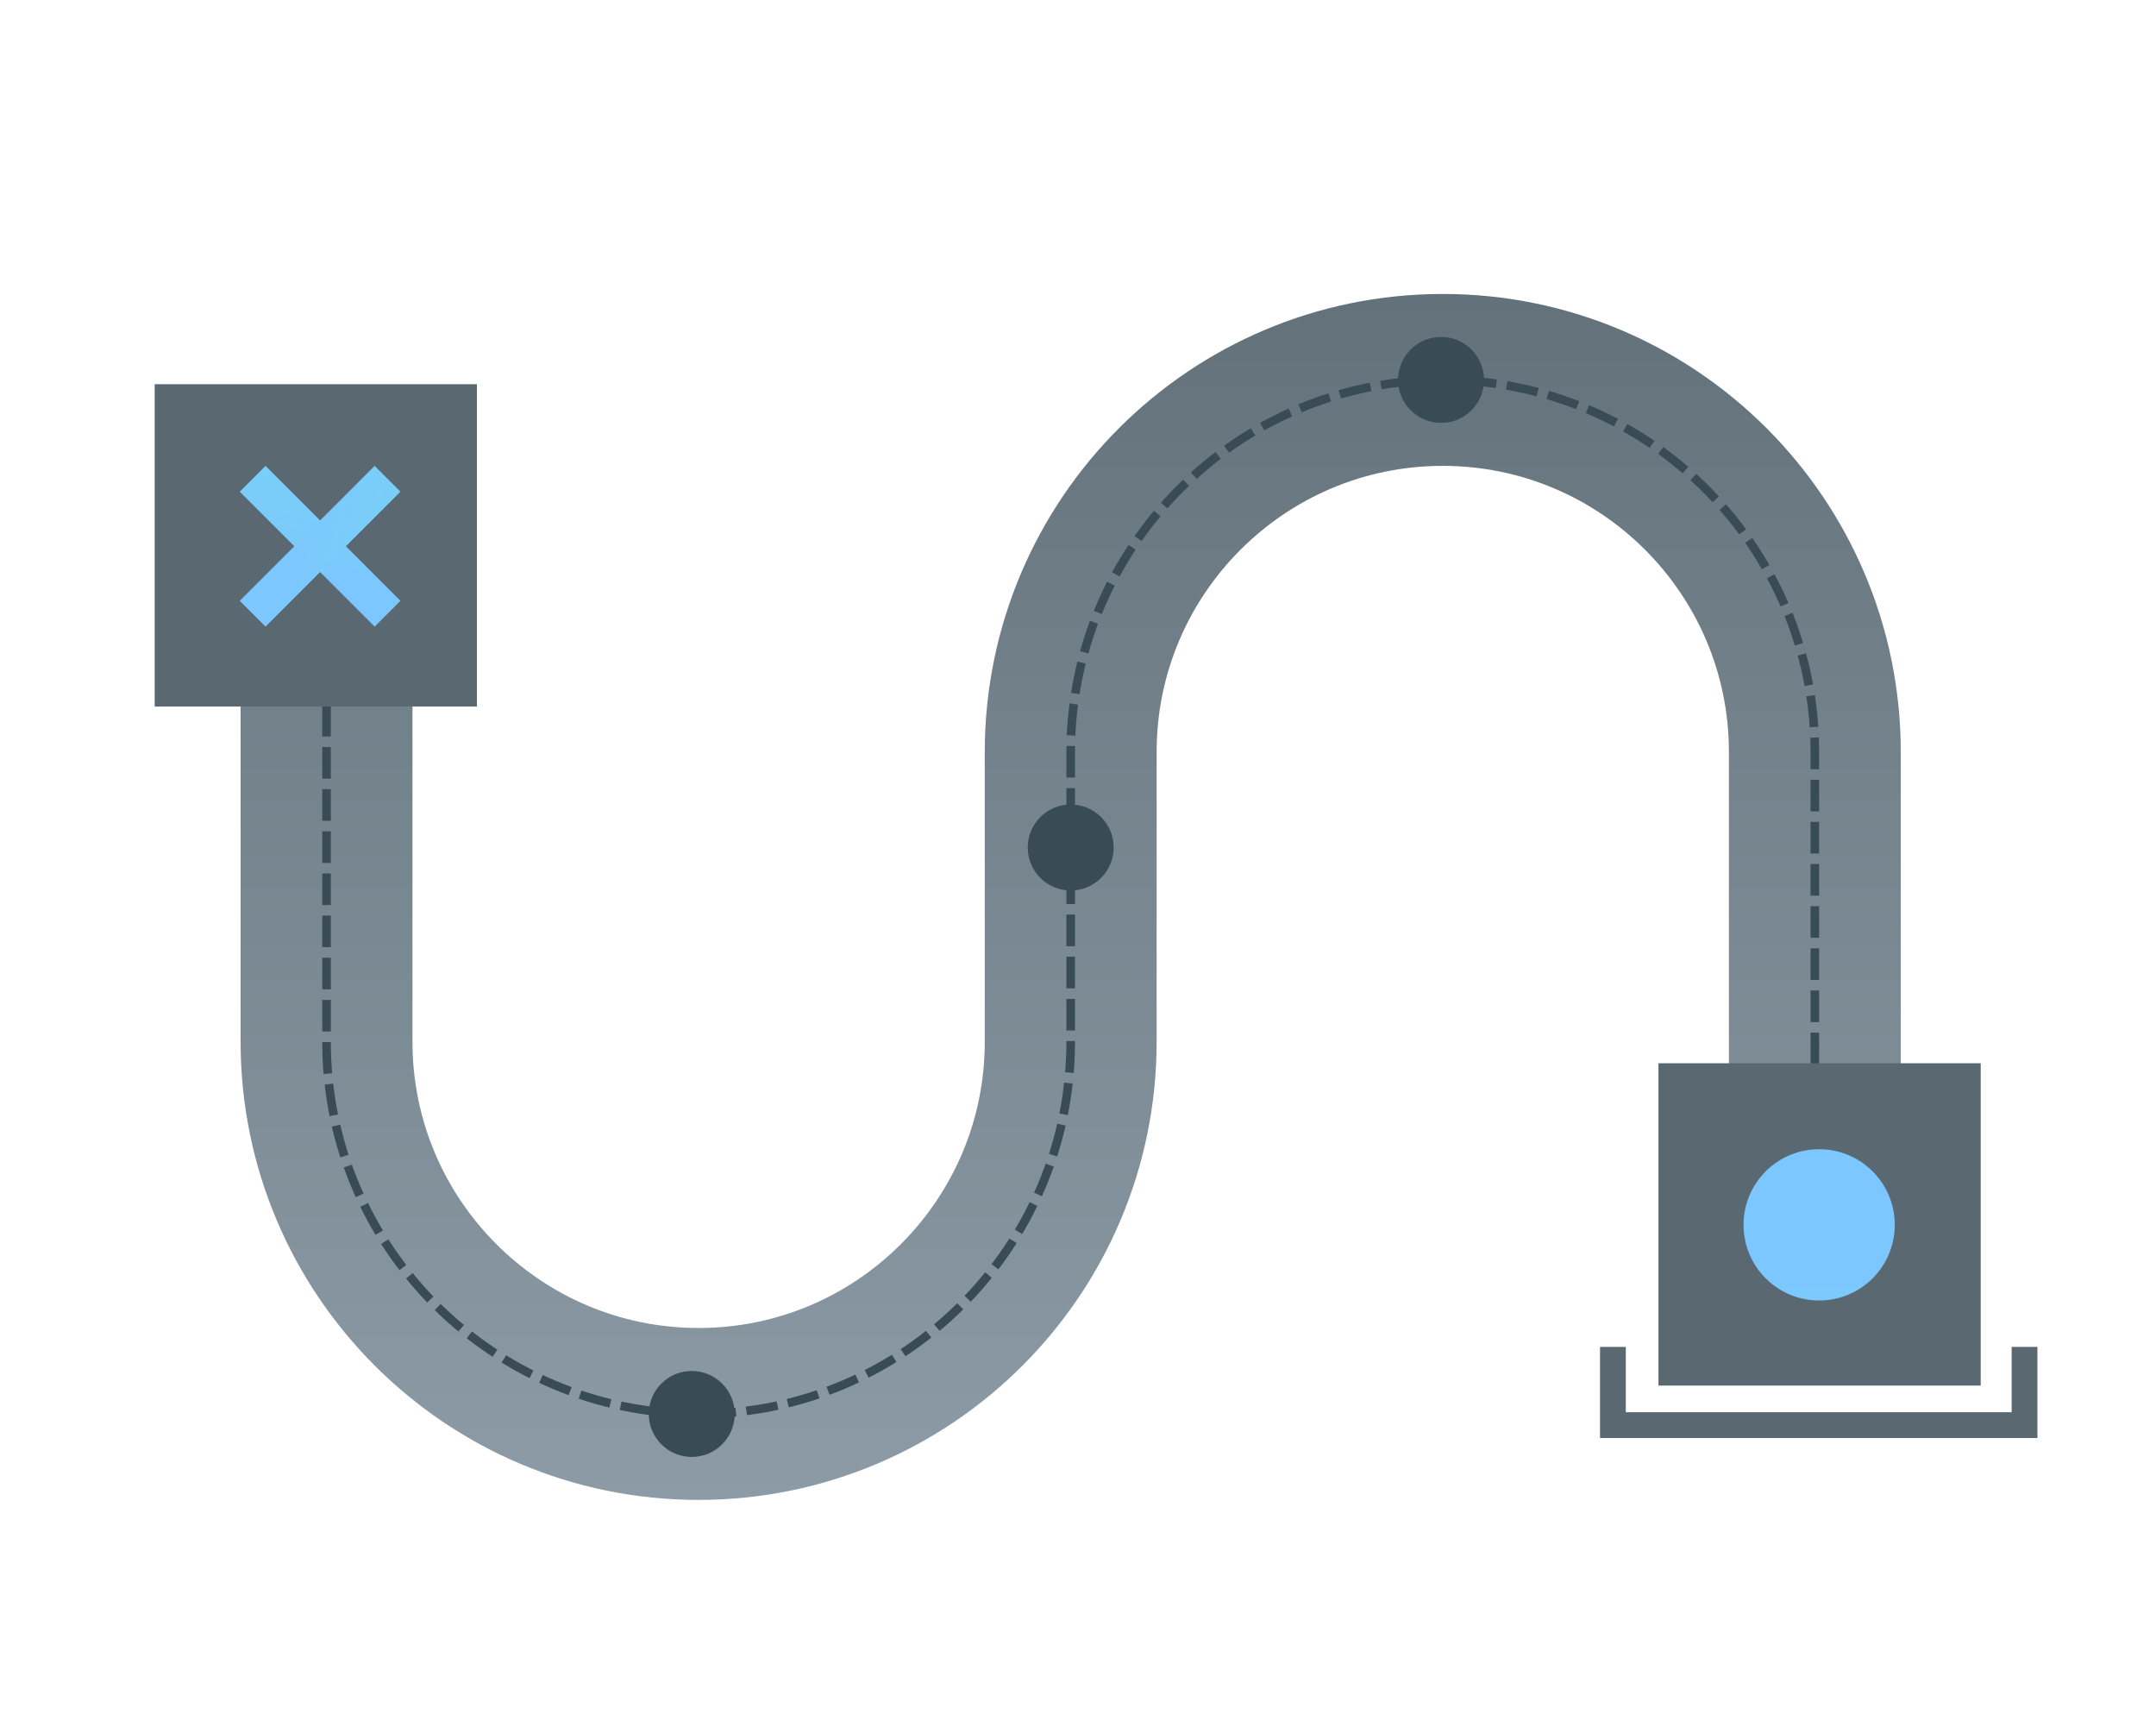
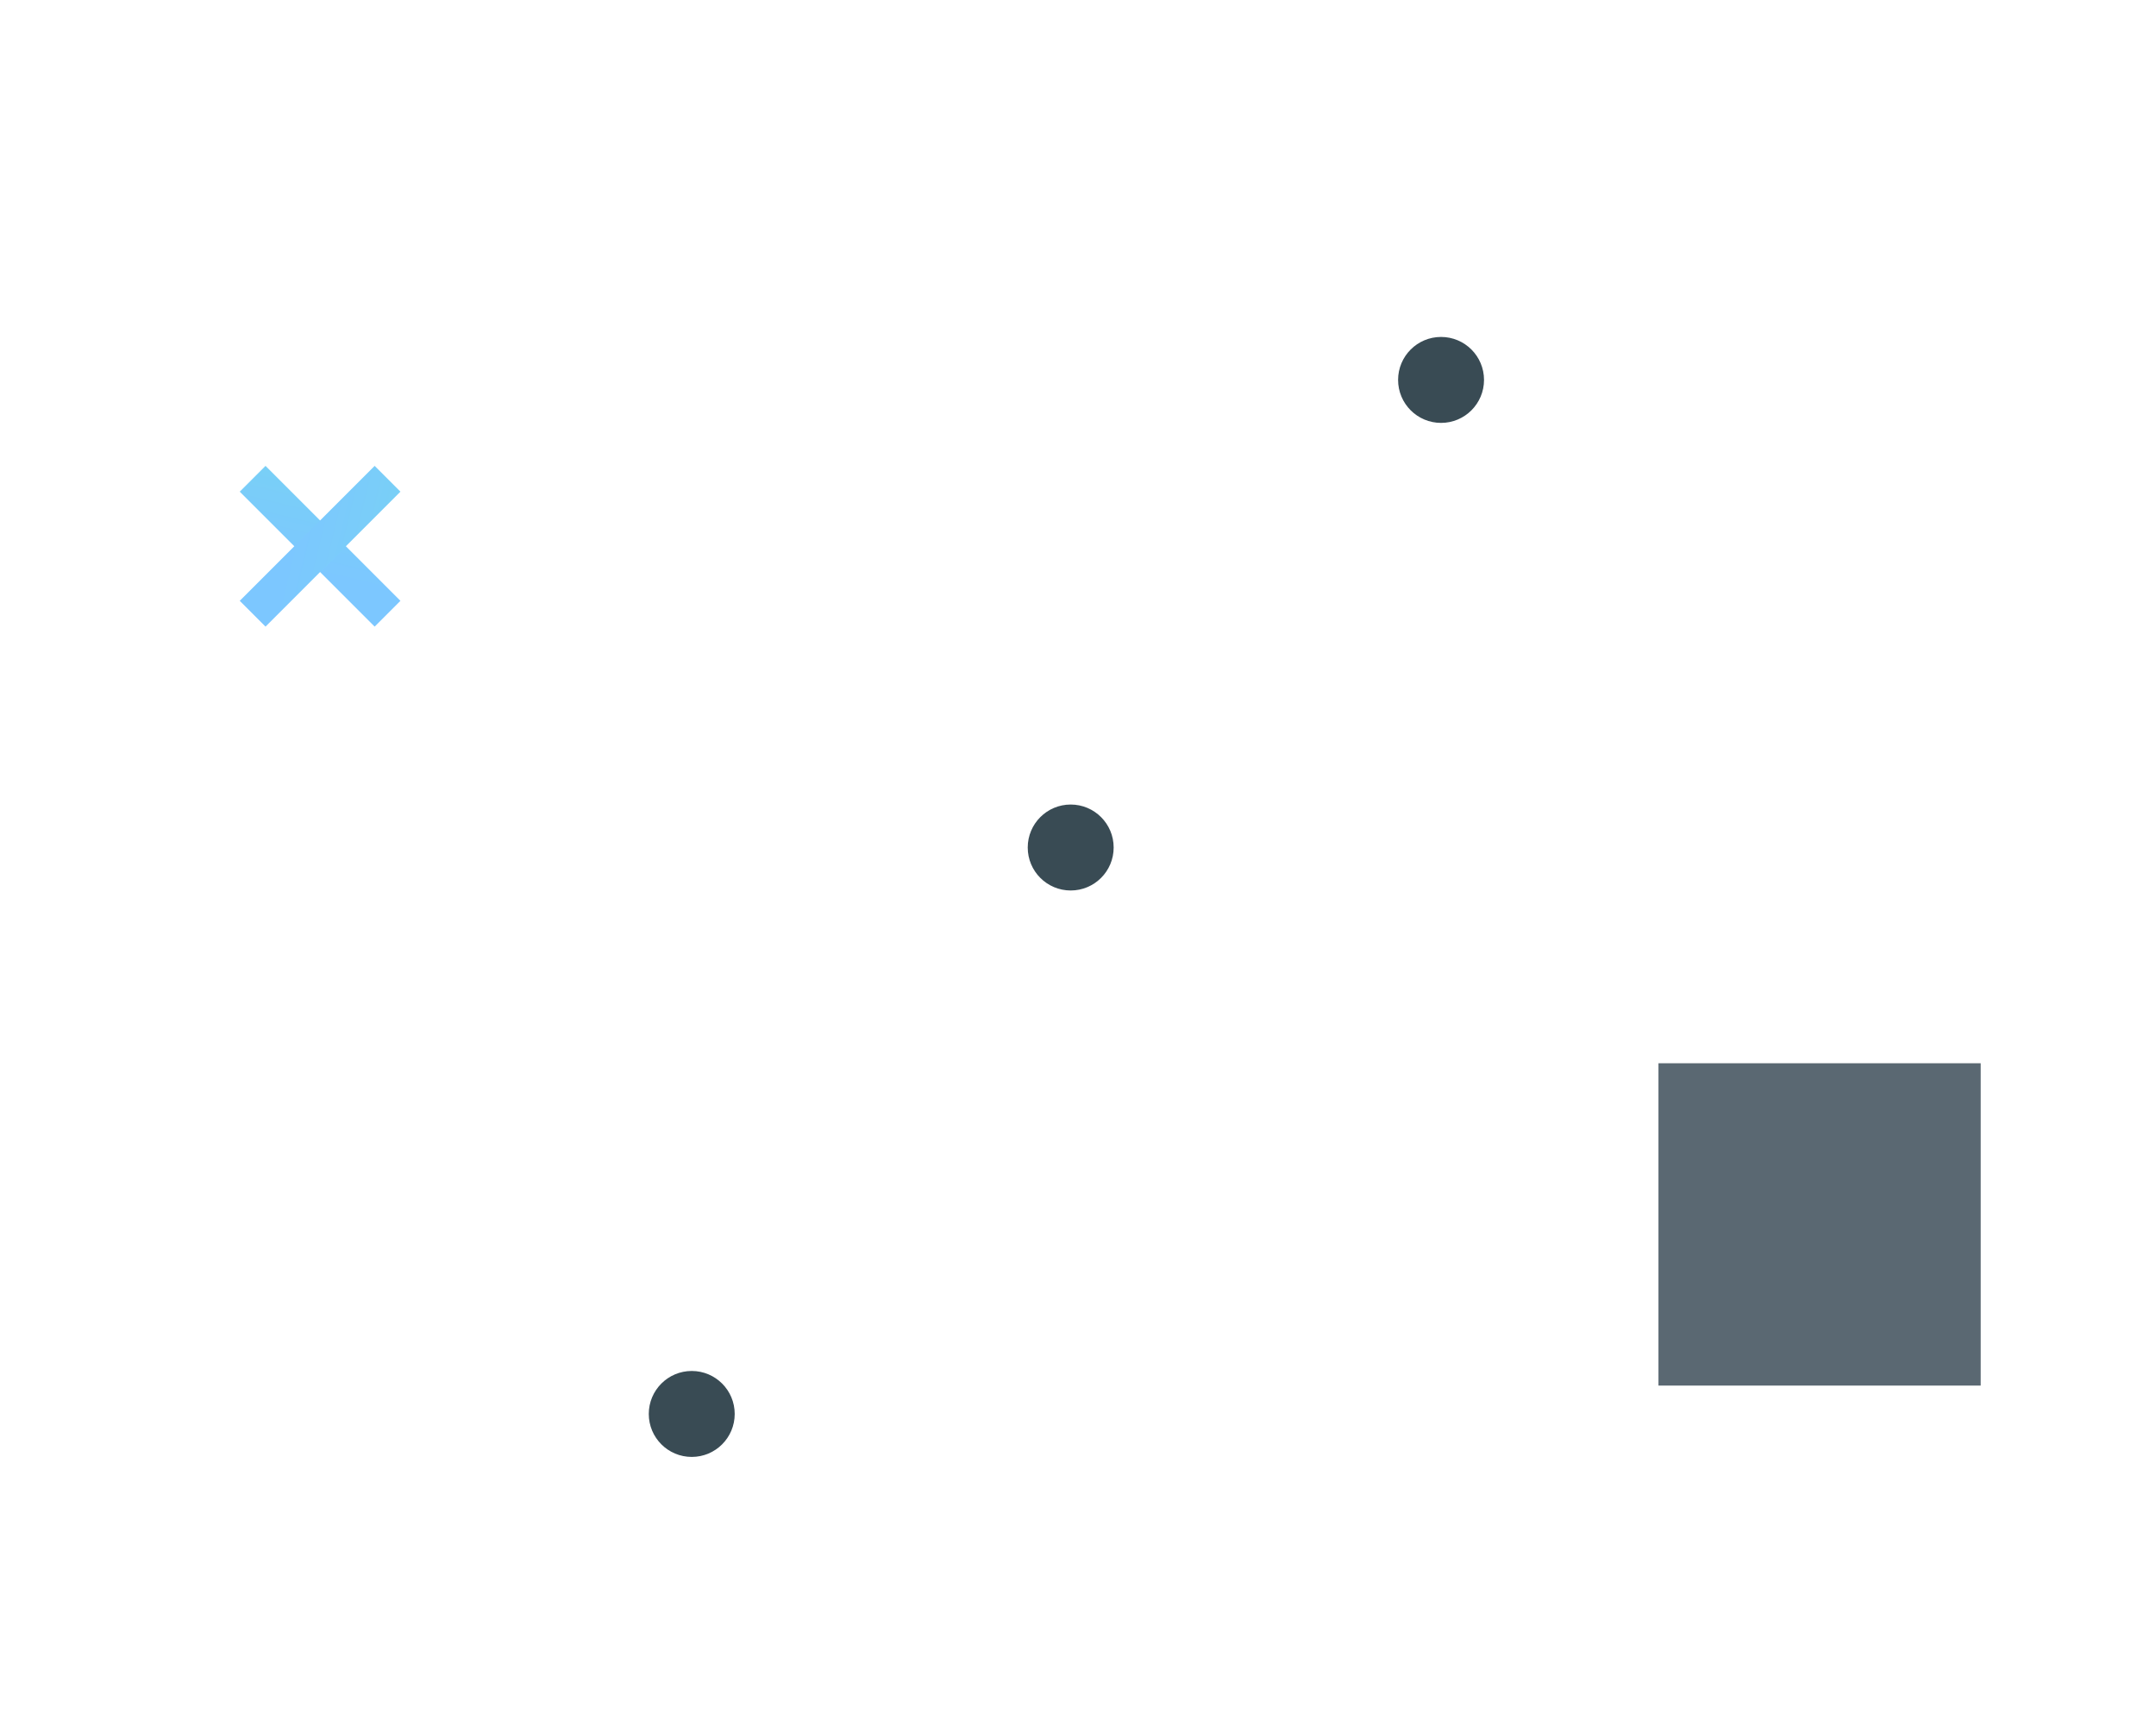
<svg xmlns="http://www.w3.org/2000/svg" version="1.1" x="0px" y="0px" viewBox="0 0 250.9 200.9" enable-background="new 0 0 250.9 200.9" xml:space="preserve">
  <g id="locked">
    <g>
      <linearGradient id="SVGID_1_" gradientUnits="userSpaceOnUse" x1="46.431" y1="112.415" x2="186.729" y2="112.415" gradientTransform="matrix(-8.979319e-11 1 1 8.979319e-11 12.203 -12.203)">
        <stop offset="0" style="stop-color:#63717B" />
        <stop offset="0.331" style="stop-color:#72808A" />
        <stop offset="1" style="stop-color:#8C9BA5" />
      </linearGradient>
-       <path fill="none" stroke="url(#SVGID_1_)" stroke-width="20" stroke-miterlimit="10" d="M38,82v39.2c0,23.9,19.4,43.3,43.3,43.3    s43.3-19.4,43.3-43.3l0-33.7c0-23.9,19.4-43.3,43.3-43.3s43.3,19.4,43.3,43.3v40.6" />
-       <path fill="none" stroke="#394B54" stroke-miterlimit="10" stroke-dasharray="3.678,1.226" d="M38,82v39.2    c0,23.9,19.4,43.3,43.3,43.3s43.3-19.4,43.3-43.3l0-33.7c0-23.9,19.4-43.3,43.3-43.3s43.3,19.4,43.3,43.3v40.6" />
    </g>
    <circle fill="#394B54" cx="167.7" cy="44.2" r="5" />
    <circle fill="#394B54" cx="124.6" cy="98.6" r="5" />
-     <rect x="18" y="44.7" fill="#5A6872" width="37.5" height="37.5" />
    <g>
      <linearGradient id="SVGID_2_" gradientUnits="userSpaceOnUse" x1="48.077" y1="18.59" x2="36.458" y2="66.826">
        <stop offset="0" style="stop-color:#6EEDD8" />
        <stop offset="1" style="stop-color:#7CC7FF" />
      </linearGradient>
      <polygon fill="url(#SVGID_2_)" points="43.6,72.9 27.9,57.2 30.9,54.2 46.6,69.9   " />
      <linearGradient id="SVGID_3_" gradientUnits="userSpaceOnUse" x1="754.004" y1="698.587" x2="742.385" y2="746.823" gradientTransform="matrix(4.489659e-11 1 -1 4.489659e-11 780.804 -679.608)">
        <stop offset="0" style="stop-color:#6EEDD8" />
        <stop offset="1" style="stop-color:#7CC7FF" />
      </linearGradient>
      <polygon fill="url(#SVGID_3_)" points="27.9,69.9 43.6,54.2 46.6,57.2 30.9,72.9   " />
    </g>
    <g>
      <rect x="193" y="123.7" fill="#5A6872" width="37.5" height="37.5" />
    </g>
    <linearGradient id="SVGID_4_" gradientUnits="userSpaceOnUse" x1="211.74" y1="228.004" x2="211.74" y2="146.745">
      <stop offset="0" style="stop-color:#6EEDD8" />
      <stop offset="1" style="stop-color:#7CC7FF" />
    </linearGradient>
-     <circle fill="url(#SVGID_4_)" cx="211.7" cy="142.5" r="8.8" />
    <circle fill="#394B54" cx="80.5" cy="164.5" r="5" />
-     <polyline fill="none" stroke="#5A6872" stroke-width="3" stroke-miterlimit="10" points="187.7,156.7 187.7,165.8 235.6,165.8    235.6,156.7  " />
  </g>
  <g id="Layer_1">
</g>
</svg>